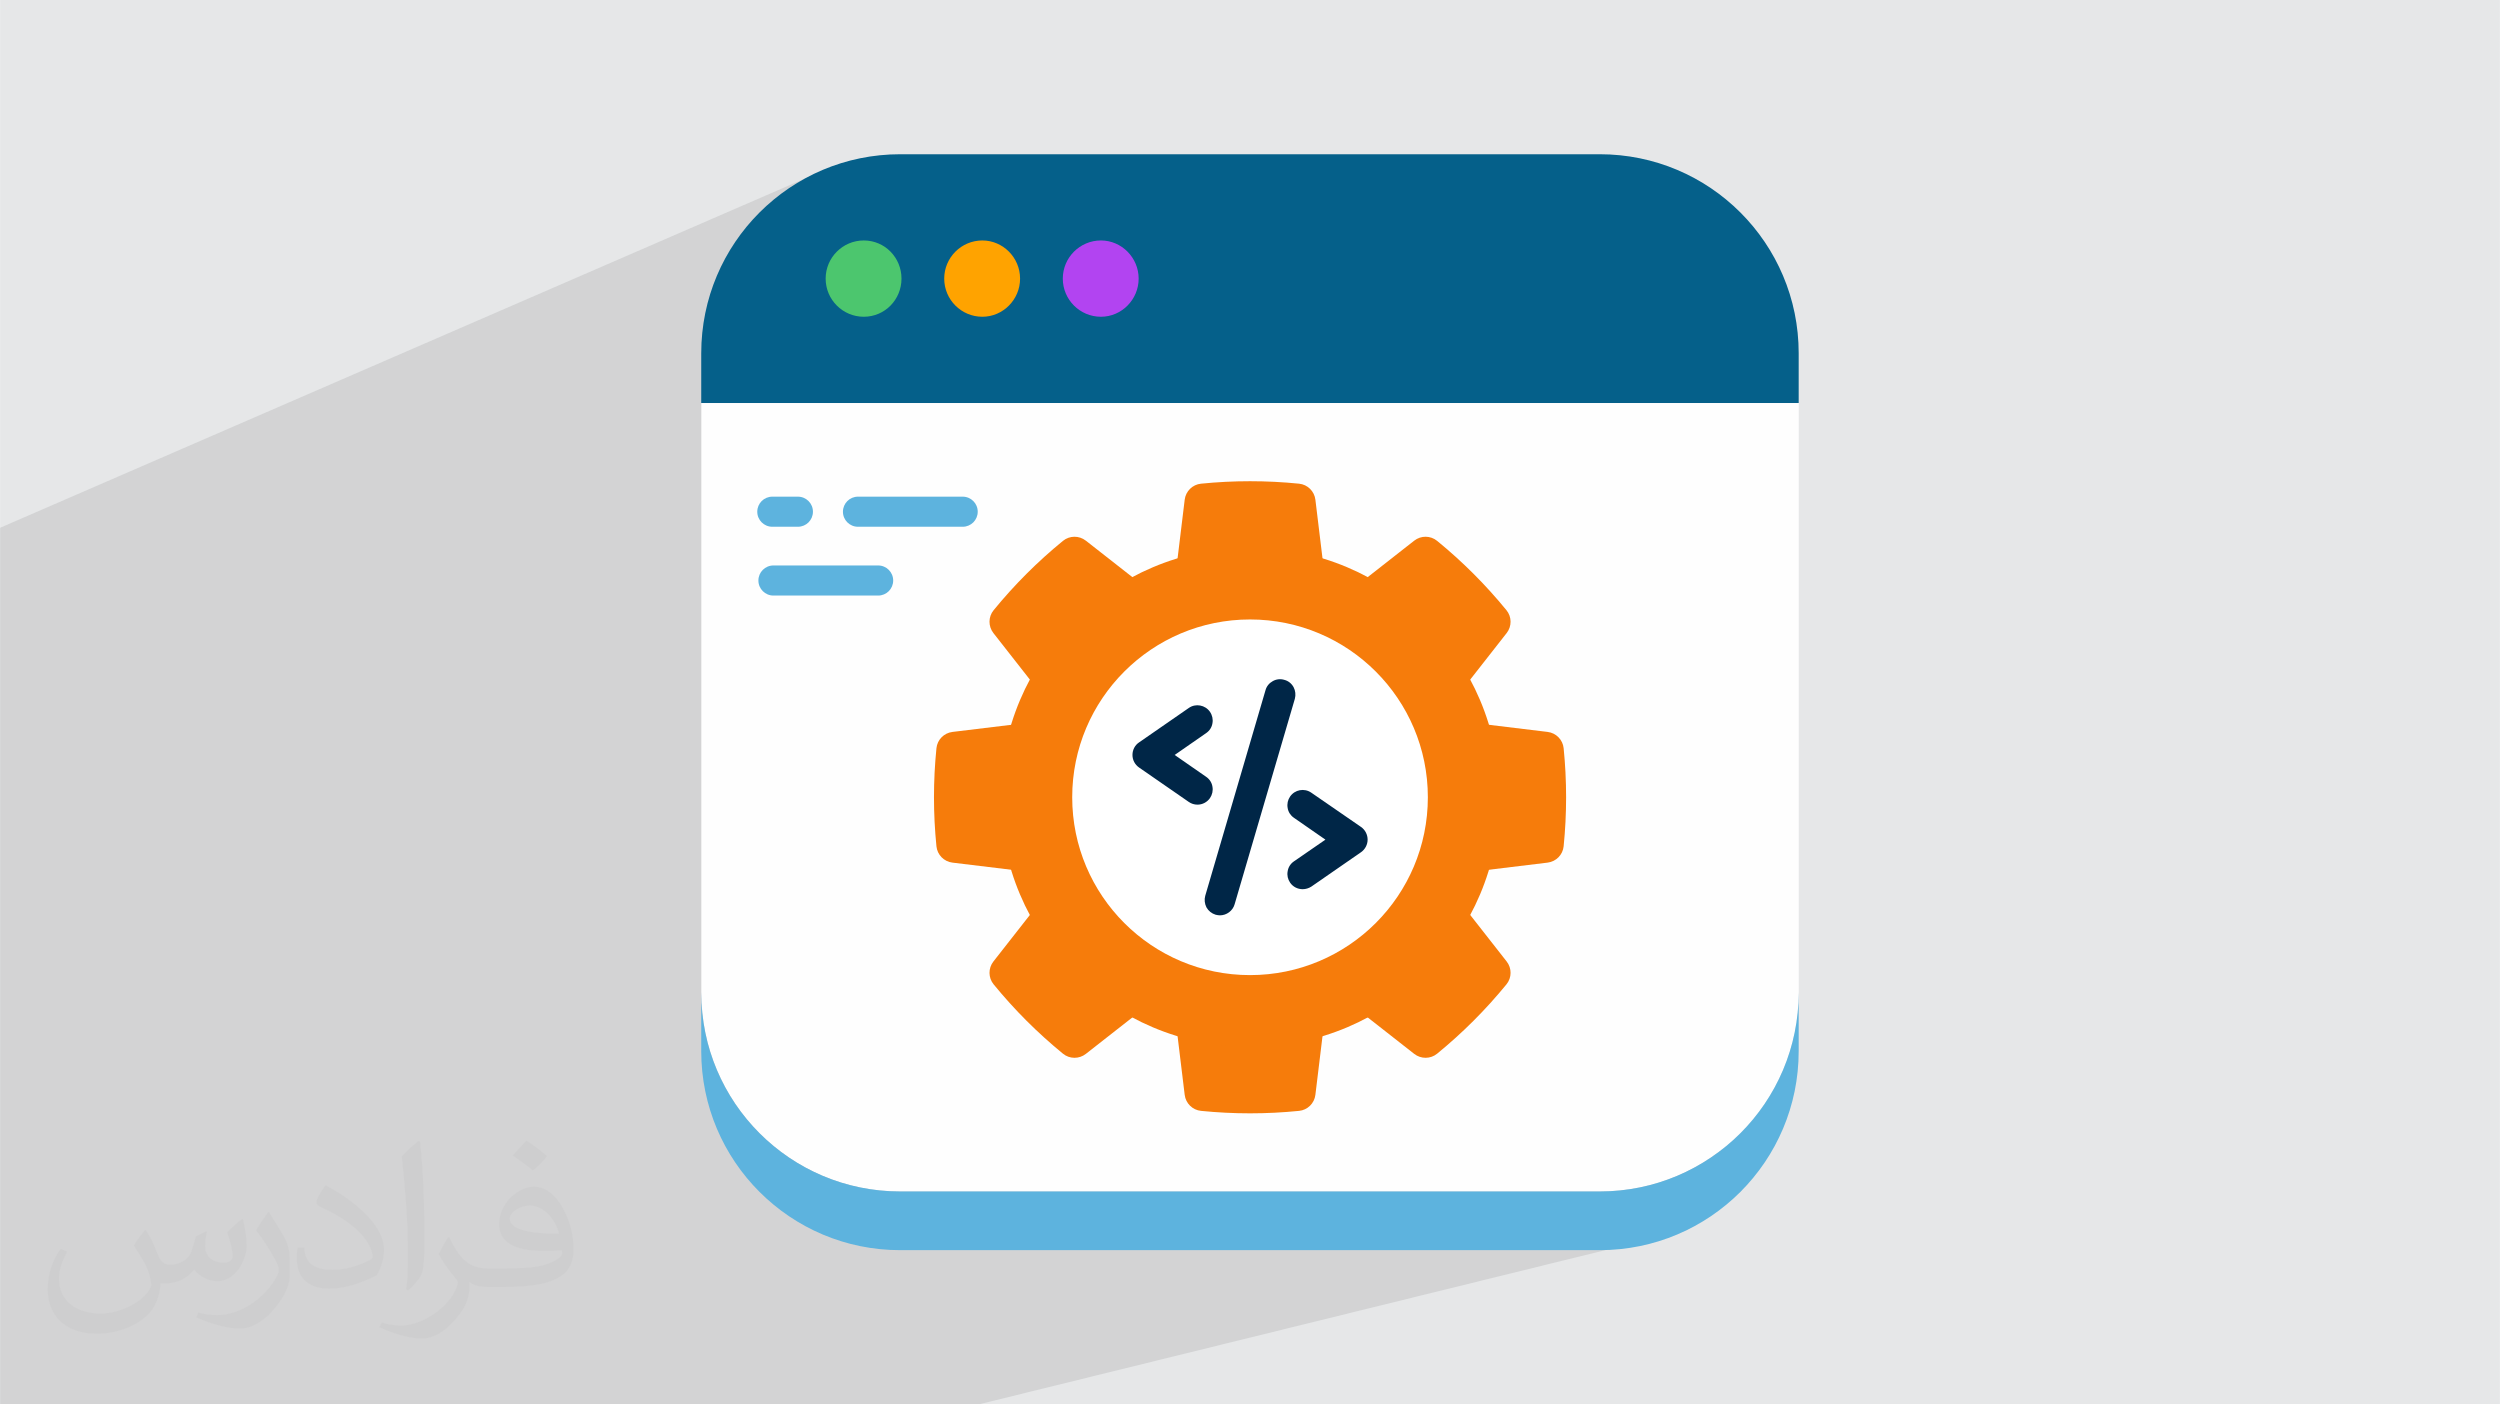
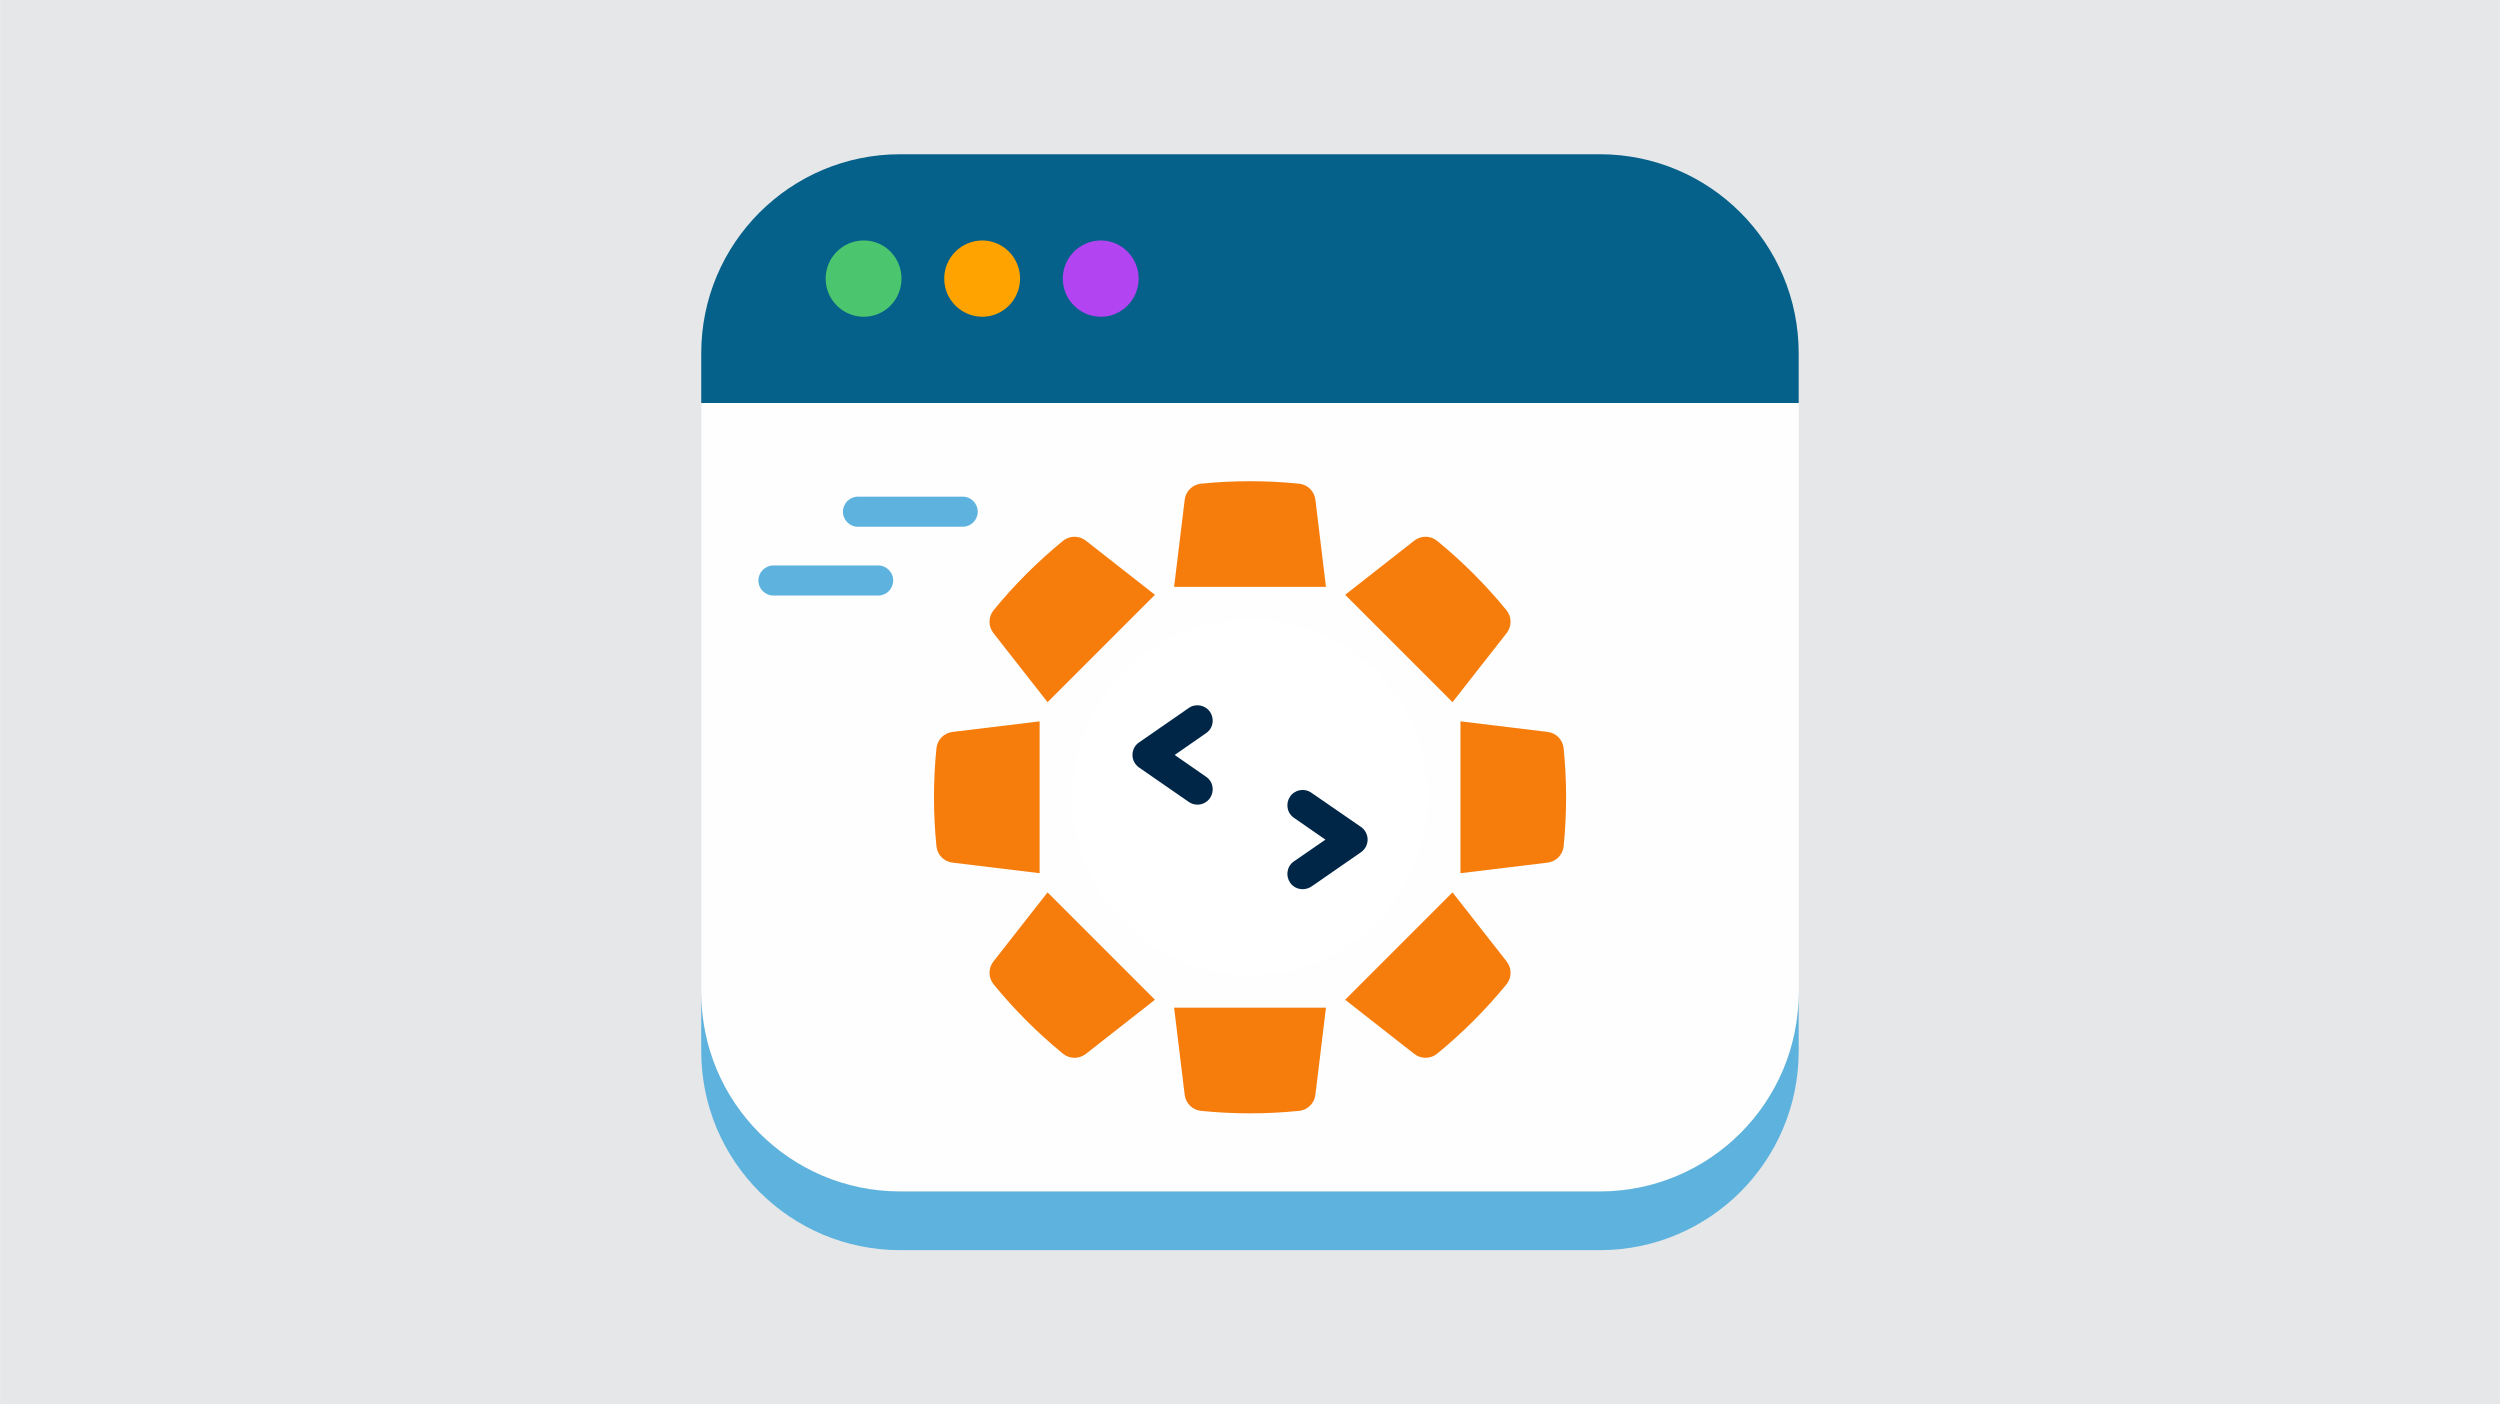
<svg xmlns="http://www.w3.org/2000/svg" xml:space="preserve" width="3.708in" height="2.083in" version="1.0" style="shape-rendering:geometricPrecision; text-rendering:geometricPrecision; image-rendering:optimizeQuality; fill-rule:evenodd; clip-rule:evenodd" viewBox="0 0 3702.73 2080.18">
  <defs>
    <style type="text/css">
   
    .fil0 {fill:#E6E7E8}
    .fil4 {fill:#FEFEFE;fill-rule:nonzero}
    .fil11 {fill:#002647;fill-rule:nonzero}
    .fil3 {fill:#05608A;fill-rule:nonzero}
    .fil6 {fill:#4CC66E;fill-rule:nonzero}
    .fil5 {fill:#5DB3DE;fill-rule:nonzero}
    .fil8 {fill:#B244F1;fill-rule:nonzero}
    .fil9 {fill:#F67C0B;fill-rule:nonzero}
    .fil7 {fill:#FFA300;fill-rule:nonzero}
    .fil10 {fill:white;fill-rule:nonzero}
    .fil2 {fill:#373435;fill-opacity:0.031}
    .fil1 {fill:#2B2A29;fill-opacity:0.102}
   
  </style>
  </defs>
  <g id="Layer_x0020_1">
    <polygon class="fil0" points="-0,0 3702.73,0 3702.73,2080.18 -0,2080.18 " />
-     <path class="fil1" d="M2342.06 1359.55c48.44,55.36 237.72,403.83 237.72,403.83l-81.04 58.51 -1049.37 258.3 -1449.37 0 0 -1298.46 1191.95 -517.25 1150.11 1095.08z" />
-     <path class="fil2" d="M215.96 1821.93c7.07,10.71 11.65,21.01 16.13,32.45 3.33,6.66 5.09,18.93 20.7,18.93 4.57,0 11.13,-1.35 16.95,-4.57 6.55,-3.44 11.54,-8.64 14.15,-16.53l6.24 -21.01 15.19 -7.49 1.04 1.04c-2.08,7.91 -2.59,15.5 -2.59,21.43 0,17.57 15.19,24.23 27.25,24.23 7.07,0 13.42,-3.44 13.42,-9.89 0,-8.32 -3.53,-22.47 -8.12,-35.16 7.07,-7.07 14.15,-14.15 22.26,-19.87l1.25 0.63c3.53,14.98 5.51,29.75 5.51,39.63 0,9.67 -4.27,20.39 -7.8,27.36 -7.28,13.73 -20.18,24.65 -35.78,24.65 -11.85,0 -25.06,-5.93 -34.12,-16.95l-0.52 0c-8.53,10.61 -21.74,20.18 -42.86,20.18l-6.55 0c-1.04,13.94 -4.05,23.81 -8.64,32.66 -12.58,24.54 -49.92,41.92 -85.08,41.92 -48.89,0 -73.43,-28.19 -73.43,-65.73 0,-23.19 7.59,-44.72 19.24,-60.01l9.56 3.95c-7.28,13.94 -12.17,27.04 -12.17,39.94 0,35.16 28.61,51.9 61.58,51.9 30.58,0 68.44,-19.45 75.31,-42.02 -2.59,-24.65 -11.85,-36.19 -26,-58.66 4.27,-7.49 9.78,-14.98 16.64,-22.98l1.25 0 0 0 0 0 -0.01 -0.04zm563.83 -132.3c10.3,6.45 20.39,14.04 30.27,22.78 -5.51,7.8 -12.38,14.88 -20.91,21.12 -9.89,-8.01 -19.76,-14.88 -29.86,-22.16 6.86,-7.7 13.63,-15.08 20.49,-21.74l0 0 0 0 0 0 0 0 0 0 0.01 0zm5.3 96.11c-16.64,0 -30.27,10.92 -30.27,19.03 0,17.38 33.28,22.78 73.12,22.56 -4.99,-20.39 -22.47,-41.61 -42.86,-41.61l0 0.01zm-37.35 92.99c21.64,0 40.57,-0.63 55.02,-4.27 16.13,-4.05 29.75,-12.17 29.75,-17.78 0,-1.46 0,-3.22 -0.52,-4.68 -9.05,0.83 -19.45,0.83 -28.5,0.83 -29.33,0 -51.79,-6.66 -60.64,-23.09 -2.19,-4.57 -3.74,-9.67 -3.74,-15.5 0,-15.92 6.86,-31.41 18.93,-42.13 10.08,-8.84 21.22,-14.35 32.55,-14.35 20.49,0 36.81,16.44 48.26,42.34 6.24,14.15 10.5,30.47 10.5,51.07 0,13.73 -3.74,25.27 -12.27,33.8 -15.92,15.4 -45.24,21.22 -90.17,21.22l-20.39 0 0 0 -5.3 0c-11.13,0 -19.14,-1.98 -25.48,-6.86l-1.04 0c0.31,2.59 0.52,5.09 0.52,7.49 0,10.08 -3.33,22.98 -10.08,33.28 -19.97,29.64 -41.61,42.53 -60.33,42.53 -18.93,0 -42.13,-7.28 -63.03,-16.75l3.74 -7.28c6.76,2.81 16.13,4.68 29.02,4.68 33.8,0 78.21,-32.45 83.72,-64.17 -1.25,-2.59 -3.53,-6.03 -6.76,-9.67 -9.89,-11.75 -16.13,-21.53 -21.95,-31.82 4.99,-9.89 9.56,-17.78 13.83,-24.96l1.77 -0.21c14.46,29.44 27.56,46.28 56.78,46.28l4.57 0 0 0 21.22 0 0 0 0 0 0 0 0 0 0 0 0.04 0zm-146.45 31.1c2.5,-13.52 2.7,-28.7 2.7,-42.86l0 -21.01c0,-39.21 -4.99,-96.2 -9.05,-133.34 7.07,-7.59 16.95,-16.53 24.75,-22.56l2.29 0.63c5.3,46.7 6.55,100.79 6.55,150.81 0,13.11 -0.52,25.9 -1.77,35.26 -0.73,11.85 -7.59,20.8 -22.26,34.53l-3.22 -1.46zm-150.71 -61.89c0.73,18.41 9.78,32.87 41.4,32.87 19.66,0 36.3,-5.09 54.71,-13.83 3.33,-1.46 5.09,-3.44 5.09,-5.09 0,-11.54 -8.84,-26.83 -23.71,-40.77 -14.46,-13.11 -33.6,-24.65 -51.48,-32.35 -6.14,-2.59 -8.12,-5.3 -8.12,-7.91 0,-5.3 7.07,-16.44 12.9,-24.44l1.98 -0.21c20.49,10.71 43.38,26.63 60.33,44.3 15.4,16.33 24.96,32.87 24.96,50.86 0,13.31 -4.05,25.79 -10.61,37.44 -22.47,11.33 -46.39,19.97 -70.1,19.97 -28.81,0 -48.47,-13.52 -48.47,-45.24 0,-3.44 0,-8.73 1.25,-15.61l9.89 0 0 0 0 0 0 0 0 0 0 0 -0.01 0zm-52.11 -52.32l17.89 28.92c6.55,10.71 12.69,22.37 12.69,40.77l0 23.5c0,19.03 -12.17,39.42 -31.82,59.6 -15.4,13.63 -29.02,19.45 -41.61,19.45 -18.72,0 -40.15,-5.82 -64.9,-16.44l2.81 -7.28c7.8,2.08 16.84,3.84 27.98,3.84 35.58,-0.21 71.97,-26.21 88.61,-57.93 1.98,-3.64 2.7,-7.07 2.7,-9.47 0,-3.64 -1.98,-7.7 -3.53,-11.33 -9.05,-17.05 -19.14,-32.66 -30.27,-47.12 5.82,-9.16 11.65,-17.99 17.99,-26.73l1.46 0.21 0 0 0 0 0 0 0 0 0 0 -0.01 0z" />
    <g id="_1902449376560">
      <path class="fil3" d="M2664.07 523.21l0 73.68 -1625.53 0 0 -73.68c0,-162.84 131.9,-294.75 294.75,-294.75l1036.04 0c162.84,0 294.74,131.9 294.74,294.75l0 0z" />
      <path class="fil4" d="M2664.19 597l0 872.95c0,163.06 -132.08,294.89 -294.88,294.89l-1036.02 0c-162.8,0 -294.62,-131.83 -294.62,-294.89l0 -872.95 1625.53 0z" />
      <path class="fil5" d="M2664.07 1470.05l0 86.93c0,162.84 -131.9,294.75 -294.74,294.75l-1036.04 0c-162.84,0 -294.75,-131.9 -294.75,-294.75l0 -86.93c0,162.84 131.9,294.75 294.75,294.75l1036.04 0c162.84,0 294.74,-131.9 294.74,-294.74l0 -0z" />
      <path class="fil6" d="M1335.16 412.68c0,31.17 -24.68,56.5 -55.85,56.5 -31.17,0 -56.49,-25.33 -56.49,-56.5 0,-31.17 25.32,-56.51 56.49,-56.51 31.17,0 55.85,25.34 55.85,56.51z" />
      <path class="fil7" d="M1510.8 412.68c0,31.17 -25.34,56.5 -55.86,56.5 -31.17,0 -56.5,-25.33 -56.5,-56.5 0,-31.17 25.34,-56.51 56.5,-56.51 30.52,0 55.86,25.34 55.86,56.51z" />
      <path class="fil8" d="M1686.43 412.68c0,31.17 -25.34,56.5 -55.84,56.5 -31.19,0 -56.51,-25.33 -56.51,-56.5 0,-31.17 25.32,-56.51 56.51,-56.51 30.5,0 55.84,25.34 55.84,56.51z" />
-       <path class="fil5" d="M1204 757.94c0,6.16 -2.5,11.72 -6.52,15.78 -4.05,4.02 -9.62,6.52 -15.78,6.52l-37.87 0c-12.32,0 -22.3,-9.98 -22.3,-22.3 0,-6.16 2.5,-11.73 6.52,-15.78 4.05,-4.02 9.62,-6.52 15.78,-6.52l37.87 0c12.32,0 22.3,9.98 22.3,22.3l0 0z" />
      <path class="fil5" d="M1448.08 757.94c0,6.16 -2.5,11.72 -6.52,15.78 -4.05,4.02 -9.62,6.52 -15.78,6.52l-155.06 0c-12.32,0 -22.3,-9.98 -22.3,-22.3 0,-6.16 2.5,-11.73 6.52,-15.78 4.05,-4.02 9.62,-6.52 15.78,-6.52l155.06 0c12.32,0 22.3,9.98 22.3,22.3l0 0z" />
      <path class="fil5" d="M1322.86 859.85c0,6.16 -2.5,11.73 -6.52,15.78 -4.05,4.02 -9.62,6.52 -15.78,6.52l-155.05 0c-12.32,0 -22.3,-9.98 -22.3,-22.3 0,-6.16 2.5,-11.73 6.52,-15.78 4.05,-4.01 9.62,-6.52 15.78,-6.52l155.05 0c12.32,0 22.3,9.98 22.3,22.3z" />
      <path class="fil9" d="M1948.22 740.15l15.67 129.1 -224.92 0 15.67 -129.1c1.53,-12.57 11.55,-22.46 24.14,-23.72 48.43,-4.87 96.87,-4.87 145.3,0 12.6,1.27 22.62,11.16 24.14,23.72l0 0z" />
      <path class="fil9" d="M1754.63 1621.69l-15.67 -129.1 224.92 0 -15.67 129.1c-1.53,12.57 -11.55,22.46 -24.14,23.72 -48.43,4.87 -96.87,4.87 -145.3,0 -12.6,-1.27 -22.62,-11.16 -24.14,-23.72l0 0z" />
      <path class="fil9" d="M1608.2 800.81l102.36 80.21 -159.04 159.04 -80.21 -102.36c-7.81,-9.97 -7.72,-24.05 0.29,-33.85 30.8,-37.69 65.06,-71.94 102.74,-102.74 9.8,-8.01 23.89,-8.1 33.85,-0.29z" />
      <path class="fil9" d="M2094.65 1561.03l-102.36 -80.21 159.04 -159.04 80.21 102.36c7.81,9.97 7.72,24.05 -0.29,33.85 -30.8,37.69 -65.05,71.94 -102.74,102.74 -9.8,8.01 -23.89,8.1 -33.85,0.29z" />
      <path class="fil9" d="M1410.66 1084.13l129.1 -15.67 0 224.92 -129.1 -15.67c-12.57,-1.53 -22.46,-11.55 -23.73,-24.14 -4.87,-48.43 -4.87,-96.87 -0,-145.3 1.27,-12.6 11.16,-22.62 23.73,-24.14l0 -0z" />
      <path class="fil9" d="M2292.2 1277.71l-129.1 15.67 -0 -224.92 129.1 15.66c12.57,1.53 22.46,11.55 23.73,24.14 4.87,48.43 4.87,96.87 0,145.3 -1.27,12.6 -11.16,22.62 -23.72,24.14l0 0z" />
      <path class="fil9" d="M1471.32 1424.15l80.21 -102.37 159.04 159.04 -102.36 80.21c-9.97,7.81 -24.05,7.72 -33.85,-0.29 -37.69,-30.8 -71.94,-65.05 -102.75,-102.74 -8.01,-9.8 -8.11,-23.88 -0.29,-33.85l0 0z" />
      <path class="fil9" d="M2231.53 937.69l-80.21 102.37 -159.04 -159.04 102.36 -80.21c9.97,-7.81 24.05,-7.72 33.85,0.29 37.69,30.8 71.94,65.05 102.75,102.74 8.01,9.8 8.11,23.88 0.29,33.85l0 0z" />
-       <circle class="fil9" cx="1851.41" cy="1180.93" r="369.76" />
      <circle class="fil10" cx="1851.41" cy="1180.93" r="263.39" />
-       <path class="fil11" d="M1917.78 1035.12l-89.23 304.38c-2.71,9.51 -11.77,16.3 -21.74,16.3 -2.04,0 -4.3,-0.46 -6.34,-0.91 -5.89,-1.81 -10.65,-5.66 -13.59,-10.87 -2.72,-5.43 -3.39,-11.55 -1.81,-17.21l89.23 -304.37c1.58,-5.89 5.44,-10.65 10.87,-13.59 5.21,-2.95 11.32,-3.62 17.22,-1.81 5.88,1.58 10.64,5.43 13.58,10.87 2.72,5.21 3.4,11.33 1.81,17.21l0 0z" />
      <path class="fil11" d="M2025.58 1243.69c0,7.26 -3.63,14.28 -9.74,18.58l-73.6 50.95c-3.85,2.49 -8.38,3.85 -12.91,3.85 -7.48,0 -14.5,-3.63 -18.57,-9.73 -3.39,-4.99 -4.75,-10.88 -3.62,-16.77 0.91,-6.11 4.3,-11.32 9.29,-14.72l46.65 -32.17 -46.65 -32.38c-4.98,-3.39 -8.38,-8.6 -9.29,-14.5 -1.13,-6.11 0.23,-12 3.62,-16.98 7.02,-10.19 21.06,-12.91 31.48,-5.66l73.6 50.73c6.12,4.3 9.74,11.33 9.74,18.79l0 0z" />
      <path class="fil11" d="M1773.52 1191.84c-4.53,0 -9.06,-1.36 -12.91,-4.08l-73.6 -50.95c-6.11,-4.3 -9.74,-11.11 -9.74,-18.57 0,-7.48 3.62,-14.5 9.74,-18.58l73.6 -50.95c10.19,-7.24 24.46,-4.52 31.48,5.66 3.4,4.99 4.75,11.11 3.63,16.99 -0.91,5.89 -4.31,11.1 -9.29,14.5l-46.65 32.39 46.65 32.38c4.98,3.4 8.38,8.61 9.29,14.5 1.13,5.88 -0.23,12.01 -3.63,16.99 -4.3,6.11 -11.1,9.74 -18.57,9.74l0 -0z" />
    </g>
  </g>
</svg>